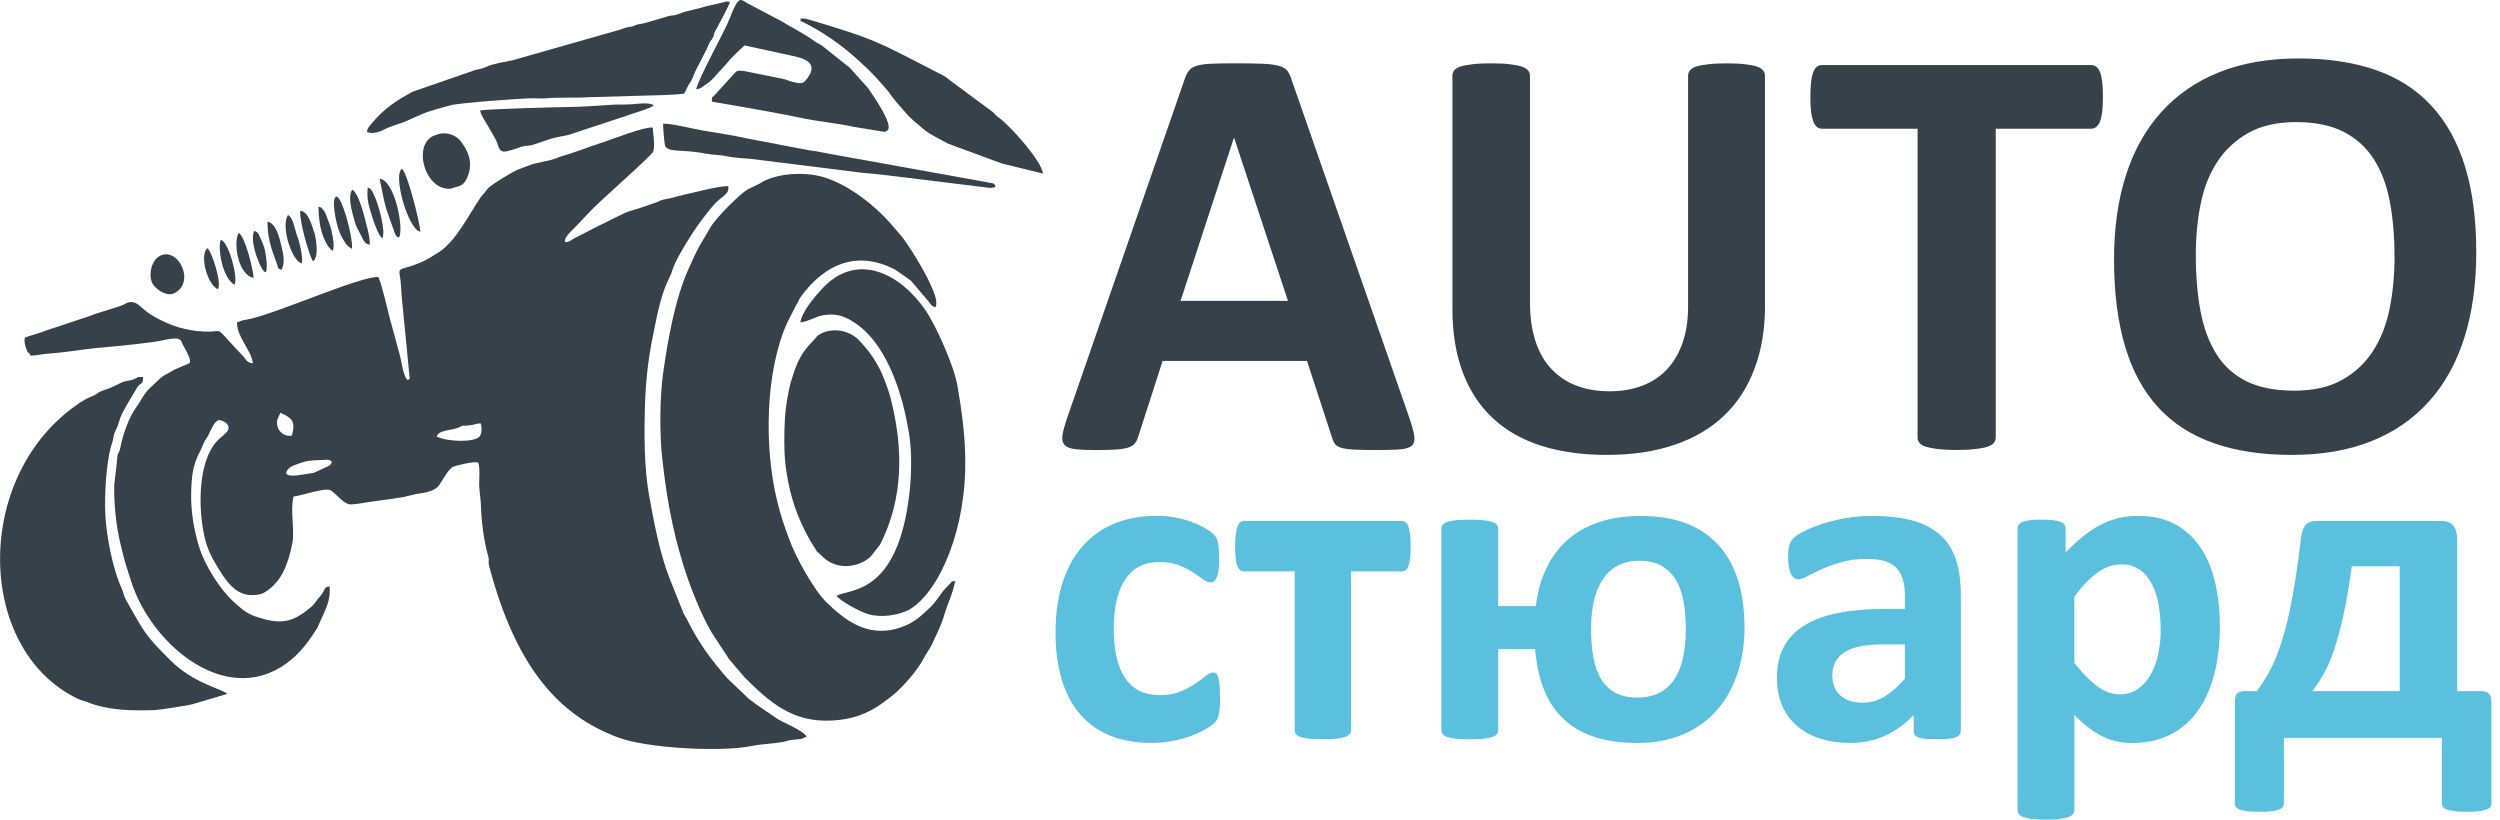
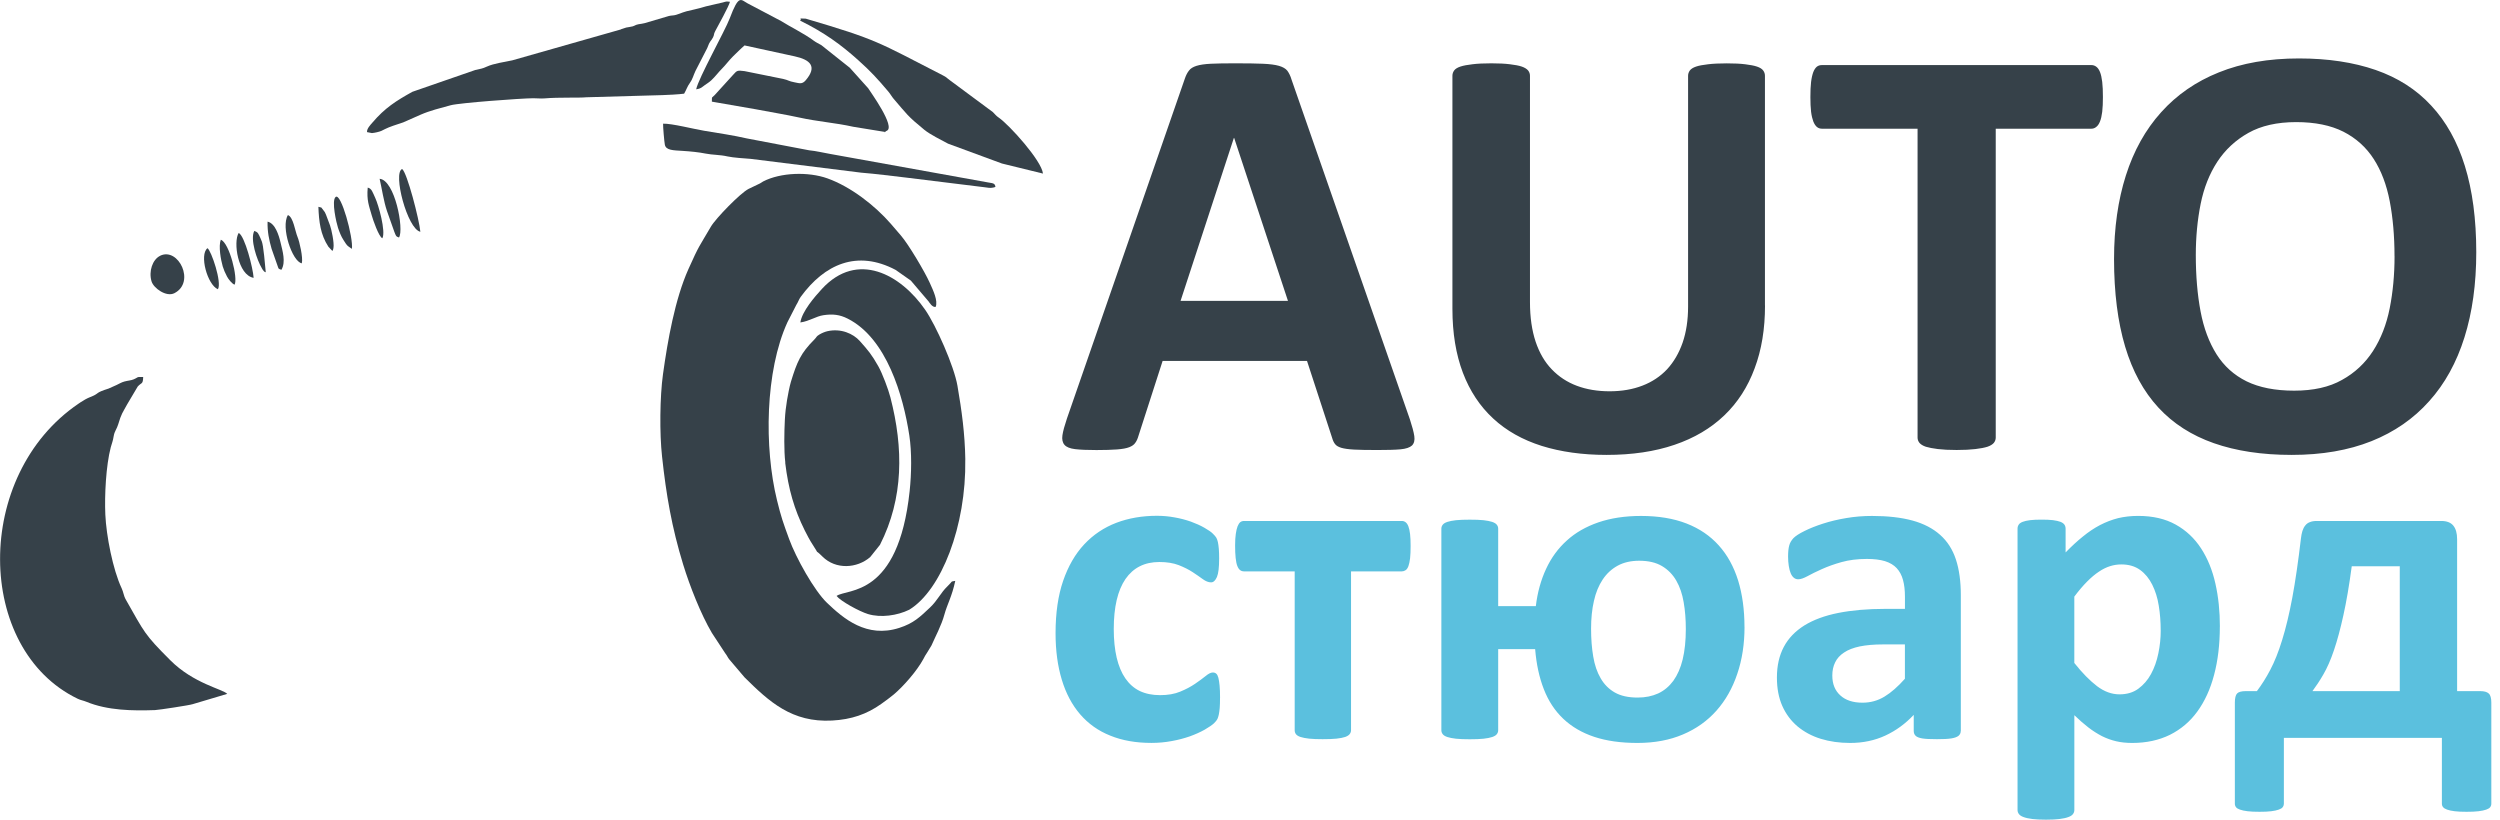
<svg xmlns="http://www.w3.org/2000/svg" width="183" height="60" viewBox="0 0 183 60" fill="none">
  <g clip-path="url(#clip0)">
-     <path fill-rule="evenodd" clip-rule="evenodd" d="M24.298 33.788C24.217 34.021 24.217 33.987 24.045 34.117L22.972 34.609C22.705 34.665 22.3 34.71 22.031 34.755C20.294 35.05 21.101 34.212 21.457 34.086C22.132 33.847 22.345 33.715 23.188 33.69C23.947 33.667 24.02 33.577 24.301 33.788H24.298ZM31.964 31.957C32.045 31.749 32.175 31.639 32.591 31.533C32.908 31.451 33.147 31.445 33.459 31.336C34.027 31.136 33.428 31.201 34.313 31.142C34.735 31.114 34.718 31.004 35.193 30.995C35.271 31.249 35.283 31.715 35.12 31.932C34.777 32.388 32.838 32.368 31.964 31.957ZM20.524 30.214C21.289 30.579 21.688 30.748 21.362 31.895C20.873 31.963 20.541 31.687 20.39 31.412C20.286 31.226 20.26 30.987 20.291 30.745L20.524 30.216V30.214ZM29.82 27.809C29.5 27.475 29.41 26.533 29.28 26.041L28.497 23.164C28.353 22.57 27.881 20.566 27.684 20.276C26.333 20.211 19.909 23.099 18.077 23.392C17.549 23.476 17.745 23.476 17.346 23.602C17.355 24.71 18.386 25.608 18.515 26.595C18.007 26.552 18.009 26.252 17.647 25.914L16.619 24.809C15.835 23.937 16.228 24.339 14.885 24.269C13.62 24.201 12.541 23.861 11.457 23.271C11.08 23.065 10.906 22.961 10.543 22.66C10.259 22.427 9.984 22.109 9.63 22.112C9.326 22.112 9.279 22.182 9.048 22.303C8.759 22.458 7.163 22.877 6.539 23.141L4.013 23.982C3.611 24.095 3.347 24.213 2.945 24.351C2.495 24.502 2.217 24.559 1.818 24.713C1.751 25.025 1.832 25.242 1.919 25.498C2.122 26.097 2.054 25.591 2.237 26.035C2.723 26.024 3.038 25.922 3.529 25.886C4.03 25.847 4.471 25.81 4.951 25.742C5.78 25.63 6.876 25.478 7.728 25.413C8.559 25.349 11.201 25.076 11.819 24.93C12.069 24.871 12.918 24.694 13.092 24.826C13.308 24.944 13.216 24.893 13.379 25.222C13.516 25.503 14.075 26.367 13.862 26.586L12.743 27.07C12.432 27.281 12.004 27.447 11.743 27.68L10.923 28.453C10.664 28.706 10.484 28.996 10.254 29.387C10.153 29.558 10.08 29.657 9.95 29.84C9.425 30.579 8.964 31.89 8.809 32.773C8.753 33.088 8.669 33.096 8.616 33.29C8.565 33.476 8.568 33.85 8.531 34.052L8.363 35.467C8.332 36.901 8.495 38.439 8.812 39.789C9.13 41.136 9.231 41.395 9.607 42.573C11.139 47.359 16.894 52.069 21.387 48.231C22.118 47.606 22.677 46.83 23.174 46.043C23.292 45.855 23.202 46.032 23.306 45.787C23.363 45.652 23.382 45.607 23.444 45.472C23.812 44.657 24.236 43.9 24.121 42.919C23.708 43.003 23.823 43.068 23.632 43.38C23.531 43.546 23.326 43.771 23.228 43.889C23.098 44.044 22.997 44.238 22.817 44.392C21.407 45.61 20.538 45.742 18.712 45.129C18.026 44.901 17.608 44.505 17.079 44.027C16.127 43.163 14.997 41.4 14.584 40.056C14.205 38.822 13.96 37.449 13.994 36.077C14.022 34.955 14.089 34.075 14.629 33.068C14.75 32.846 14.812 32.649 14.907 32.441C15.034 32.16 15.129 32.095 15.244 31.87C15.416 31.541 15.663 30.827 16.034 30.742C16.551 30.818 17.003 31.243 16.534 31.701C16.183 32.044 15.944 32.143 15.624 32.612C14.528 34.221 14.545 37.033 14.89 38.911C15.107 40.078 15.43 40.691 15.958 41.563C16.366 42.235 16.936 43.138 17.748 43.436C18.029 43.54 18.201 43.566 18.549 43.56C18.794 43.557 19.108 43.509 19.311 43.394C20.617 42.635 21.072 41.333 21.39 39.811C21.598 38.816 21.221 37.385 21.488 36.347C22.053 36.288 23.846 35.652 24.214 35.897C24.61 36.158 25.043 36.746 25.509 36.904C25.67 36.957 26.279 36.87 26.529 36.825C27.179 36.707 27.887 36.639 28.6 36.527C28.926 36.476 29.269 36.434 29.584 36.372L30.483 36.156C31.003 36.085 31.823 35.995 32.155 35.5C32.355 35.202 32.81 34.378 33.116 34.196C33.307 34.083 34.757 33.732 35.007 33.867C35.148 34.196 35.069 35.05 35.075 35.467C35.083 35.945 35.19 36.507 35.204 36.994C35.235 38.149 35.415 39.603 35.743 40.734C35.817 40.984 35.735 41.057 35.791 41.386C37.786 48.968 40.979 52.37 45.182 53.959C47.366 54.8 52.862 55.056 55.026 54.606C55.925 54.417 56.928 54.459 57.811 54.184L58.322 54.119C58.434 54.114 58.6 54.102 58.682 54.086L59.041 53.914C58.777 53.444 57.299 52.904 56.796 52.55C56.035 52.01 55.574 51.754 54.782 51.124L53.261 49.673C52.028 48.267 51.137 47.047 50.313 45.388C50.173 45.104 50.1 45.076 49.99 44.783L48.951 42.179C48.273 40.354 47.897 38.366 47.517 36.288C47.144 34.224 47.141 31.659 47.22 29.443C47.282 27.686 47.481 26.111 47.813 24.488C48.122 22.987 48.361 21.572 49.038 20.236C49.198 19.919 49.17 19.877 49.291 19.564C49.619 18.707 50.749 16.915 51.345 16.134C51.727 15.633 52.143 15.054 52.606 14.649L52.983 14.345C53.171 14.159 53.357 14.033 53.317 13.631C52.733 13.572 50.645 14.137 50.019 14.266C49.785 14.314 49.507 14.401 49.24 14.472C48.998 14.536 48.611 14.587 48.397 14.66C48.172 14.736 48.296 14.725 48.085 14.798L46.913 15.203C46.593 15.307 46.436 15.355 46.135 15.442C45.601 15.597 44.514 16.221 43.921 16.48L42.089 17.419C42.089 17.419 41.954 17.489 41.942 17.495C41.889 17.526 41.763 17.613 41.763 17.613L41.611 17.689C41.327 17.753 41.529 17.734 41.352 17.675C41.293 17.368 41.841 16.896 42.094 16.631C42.389 16.325 42.749 15.957 43.022 15.656C43.918 14.668 47.664 11.46 47.81 11.092C47.973 10.684 47.798 9.773 47.782 9.337C47.152 9.264 44.927 10.158 44.154 10.408C43.114 10.743 42.15 11.139 41.099 11.443C40.788 11.533 40.9 11.525 40.644 11.612C40.071 11.812 39.335 11.879 38.753 12.093C38.469 12.197 38.239 12.301 37.952 12.399C37.598 12.52 35.965 13.516 35.735 13.771C35.626 13.892 35.583 13.98 35.465 14.115C35.364 14.23 35.274 14.314 35.184 14.444C34.333 15.672 33.434 17.604 32.116 18.465C31.293 19.002 30.66 19.339 29.618 19.615C29.087 19.756 29.244 19.896 29.309 20.447C29.356 20.864 29.376 21.173 29.393 21.586L29.972 27.514C30 27.736 30.017 27.75 29.823 27.812L29.82 27.809Z" fill="#364149" />
    <path fill-rule="evenodd" clip-rule="evenodd" d="M70.661 33.636C70.633 31.766 70.397 30.039 70.085 28.234C69.835 26.791 68.52 23.83 67.73 22.686C65.934 20.082 62.759 18.335 60.163 21.15C59.637 21.721 58.707 22.793 58.586 23.605C59.277 23.501 59.721 23.153 60.283 23.071C60.952 22.973 61.467 23.026 62.057 23.327C64.903 24.767 66.117 28.962 66.561 31.867C66.752 33.121 66.721 34.676 66.586 35.95C65.752 43.774 62.012 43.062 61.236 43.624C61.539 44.01 62.9 44.755 63.537 44.949C64.473 45.233 65.676 45.062 66.553 44.634C68.913 43.203 70.734 38.487 70.658 33.636H70.661Z" fill="#364149" />
    <path fill-rule="evenodd" clip-rule="evenodd" d="M69.925 42.519C69.531 42.595 69.795 42.494 69.346 42.924C68.846 43.405 68.643 43.934 68.073 44.474C67.339 45.166 66.876 45.624 65.828 45.961C63.436 46.732 61.739 45.275 60.545 44.136C59.601 43.236 58.263 40.829 57.766 39.463C57.313 38.22 57.184 37.871 56.875 36.611C55.931 32.77 56.004 27.163 57.642 23.583L58.285 22.329C58.432 22.101 58.474 21.921 58.609 21.735C60.356 19.337 62.737 18.268 65.558 19.756L66.674 20.54L67.972 22.064C68.053 22.177 68.253 22.514 68.494 22.464C68.663 22 68.323 21.288 68.056 20.698C67.688 19.877 66.491 17.866 65.943 17.236C65.67 16.924 65.49 16.702 65.201 16.373C64.043 15.045 62.284 13.673 60.576 13.06C59.165 12.554 57.136 12.624 55.863 13.282C55.79 13.322 55.686 13.395 55.633 13.426L54.795 13.828C54.197 14.129 52.387 15.987 52.033 16.598C51.176 18.074 51.202 17.888 50.392 19.699C49.403 21.915 48.875 24.924 48.532 27.382C48.299 29.055 48.276 31.721 48.462 33.417C48.765 36.223 49.175 38.613 50.01 41.33C50.493 42.902 51.297 44.949 52.112 46.333L53.076 47.803C53.239 48.009 53.25 48.101 53.379 48.262L54.5 49.581C56.302 51.366 57.971 52.902 60.907 52.744C62.315 52.668 63.439 52.289 64.515 51.521C64.785 51.327 65.167 51.054 65.431 50.829C66.156 50.213 67.115 49.114 67.587 48.248C67.696 48.045 67.733 47.958 67.865 47.772L68.185 47.246C68.449 46.636 68.913 45.787 69.129 44.988C69.337 44.224 69.68 43.678 69.925 42.522V42.519Z" fill="#364149" />
    <path fill-rule="evenodd" clip-rule="evenodd" d="M16.635 50.792C16.307 50.438 14.185 50.05 12.465 48.329C10.546 46.408 10.599 46.333 9.183 43.844C9.068 43.641 9.026 43.315 8.905 43.062C8.259 41.698 7.778 39.19 7.711 37.677C7.646 36.263 7.758 34.078 8.107 32.745C8.211 32.351 8.245 32.382 8.329 31.89C8.385 31.569 8.557 31.384 8.649 31.071C8.894 30.253 8.956 30.247 9.315 29.587L10.08 28.296C10.352 27.984 10.467 28.164 10.481 27.596C9.948 27.582 10.158 27.61 9.796 27.764C9.593 27.852 9.38 27.854 9.113 27.925C8.894 27.981 8.68 28.116 8.531 28.183L7.944 28.445C6.994 28.743 7.239 28.788 6.812 28.979C6.598 29.075 6.477 29.106 6.23 29.244L5.895 29.449C5.881 29.457 5.865 29.471 5.85 29.48L5.761 29.539C-1.984 34.783 -1.818 47.531 5.69 51.15C5.924 51.262 6.081 51.271 6.314 51.366C7.882 52.016 9.726 52.035 11.347 51.979C11.597 51.971 13.876 51.625 14.101 51.546L16.638 50.79L16.635 50.792Z" fill="#364149" />
    <path fill-rule="evenodd" clip-rule="evenodd" d="M57.476 33.867C57.712 35.827 58.142 37.286 58.907 38.827C59.061 39.139 59.297 39.581 59.483 39.862C60.106 40.815 59.491 40.033 60.202 40.739C61.183 41.715 62.734 41.608 63.695 40.782L64.414 39.882C66.156 36.454 66.134 32.795 65.181 29.1C65.027 28.495 64.583 27.326 64.296 26.817C63.81 25.956 63.563 25.664 62.939 24.964C62.456 24.421 61.554 24.021 60.567 24.244C60.371 24.289 60.146 24.387 59.983 24.485C59.716 24.649 59.823 24.64 59.606 24.857C58.617 25.847 58.345 26.477 57.895 27.947C57.794 28.279 57.664 28.965 57.611 29.286C57.532 29.761 57.476 30.233 57.451 30.734C57.406 31.645 57.378 32.972 57.485 33.861L57.476 33.867Z" fill="#364149" />
    <path fill-rule="evenodd" clip-rule="evenodd" d="M26.867 9.671L27.224 9.742C27.285 9.742 27.516 9.7 27.58 9.683C27.904 9.607 27.957 9.565 28.185 9.447C28.474 9.295 29.081 9.101 29.393 8.999C29.472 8.974 29.393 9.005 29.511 8.96L30.79 8.395C31.483 8.094 32.22 7.914 32.995 7.703C33.642 7.529 38.104 7.2 39.031 7.191C39.315 7.188 39.574 7.228 39.869 7.202C40.9 7.112 42.445 7.174 42.906 7.121L48.481 6.963C48.762 6.963 49.763 6.902 50.078 6.857C50.24 6.587 50.308 6.325 50.502 6.066C50.69 5.813 50.752 5.526 50.909 5.192L51.769 3.519C51.977 2.939 52.039 3.041 52.191 2.74C52.303 2.515 52.224 2.526 52.351 2.284C52.556 1.899 53.357 0.456 53.433 0.13C53.16 0.102 53.188 0.099 52.916 0.178L51.679 0.465C51.308 0.566 51.182 0.619 50.777 0.704C49.889 0.892 49.965 0.943 49.49 1.086C49.285 1.148 49.187 1.117 48.962 1.171L47.189 1.694C47.031 1.741 46.916 1.739 46.736 1.775C46.472 1.831 46.503 1.874 46.309 1.93C46.16 1.972 45.992 1.983 45.837 2.017L45.483 2.132C45.469 2.138 45.449 2.149 45.435 2.158L37.494 4.418C36.884 4.551 36.159 4.641 35.648 4.871C35.285 5.037 35.235 5.02 34.782 5.127L30.188 6.719C28.997 7.38 28.179 7.897 27.266 8.968C27.111 9.148 26.853 9.407 26.864 9.663L26.867 9.671Z" fill="#364149" />
    <path fill-rule="evenodd" clip-rule="evenodd" d="M50.96 6.539C51.317 6.485 51.356 6.398 51.586 6.235C51.758 6.114 51.912 6.021 52.064 5.881C52.351 5.616 52.581 5.293 52.865 5.009C53.126 4.748 53.351 4.43 53.66 4.123C53.834 3.949 53.922 3.865 54.079 3.715C54.203 3.6 54.371 3.434 54.5 3.325L58.167 4.123C59.325 4.376 59.834 4.868 58.982 5.872C58.71 6.193 58.505 6.089 58.154 6.024C57.721 5.945 57.735 5.87 57.327 5.777L54.5 5.206C53.967 5.141 53.958 5.147 53.652 5.49L52.311 6.963C52.081 7.217 52.117 6.997 52.109 7.441L55.318 7.998C56.417 8.209 57.487 8.381 58.474 8.597C59.907 8.912 61.093 8.977 62.467 9.281L64.709 9.646C65.178 9.579 64.394 9.787 64.906 9.576C65.586 9.3 63.72 6.736 63.549 6.457L62.206 4.961L60.123 3.305C59.898 3.173 59.755 3.119 59.55 2.967C58.845 2.444 57.873 1.98 57.17 1.536L54.722 0.245C54.222 -0.025 54.087 -0.441 53.413 1.353C53.081 2.234 51.111 5.754 50.96 6.539V6.539Z" fill="#364149" />
    <path fill-rule="evenodd" clip-rule="evenodd" d="M58.564 1.508C60.337 2.377 61.57 3.277 62.829 4.41C63.79 5.279 64.184 5.712 65.032 6.71C65.178 6.882 65.28 7.079 65.417 7.236C66.378 8.347 66.395 8.468 67.663 9.503C68.087 9.849 68.896 10.245 69.396 10.515L73.342 11.969L76.346 12.706C76.244 11.752 73.87 9.132 73.114 8.614C72.909 8.474 72.87 8.395 72.678 8.206L69.528 5.872C69.222 5.647 69.337 5.681 68.983 5.498C64.234 3.063 64.262 2.922 58.98 1.365C58.3 1.348 58.76 1.317 58.566 1.514L58.564 1.508Z" fill="#364149" />
    <path fill-rule="evenodd" clip-rule="evenodd" d="M72.875 13.659C72.796 13.437 72.774 13.423 72.333 13.355L60.756 11.266C60.216 11.176 59.783 11.055 59.233 11.002L54.672 10.133C53.7 9.908 52.553 9.739 51.55 9.573C50.831 9.455 49.142 9.027 48.538 9.053C48.526 9.244 48.625 10.391 48.667 10.594C48.751 11.002 49.254 11.002 50.002 11.047C50.533 11.08 51.159 11.142 51.657 11.243C52.157 11.345 52.705 11.322 53.258 11.451C53.643 11.541 54.545 11.598 54.95 11.629L63.029 12.638C64.173 12.731 65.299 12.883 66.39 13.007L72.072 13.707C72.282 13.732 72.479 13.783 72.695 13.732C72.856 13.696 72.777 13.721 72.872 13.656L72.875 13.659Z" fill="#364149" />
-     <path fill-rule="evenodd" clip-rule="evenodd" d="M35.148 8.091C35.176 8.426 35.732 9.207 35.937 9.596C36.244 10.172 36.286 10.124 36.491 10.737C36.685 11.316 37.078 11.097 38.169 10.743C38.43 10.659 38.778 10.67 38.972 10.611L40.27 10.175C40.481 10.104 40.802 10.043 41.024 9.995C41.293 9.939 41.546 9.908 41.765 9.826L47.192 8.029C47.38 7.936 47.36 7.97 47.529 7.908L47.855 7.714C47.551 7.464 46.669 7.602 46.276 7.63C45.764 7.669 45.202 7.636 44.674 7.675C43.73 7.745 42.502 7.827 41.552 7.835C40.728 7.844 35.578 7.976 35.148 8.091V8.091Z" fill="#364149" />
-     <path fill-rule="evenodd" clip-rule="evenodd" d="M31.989 9.849C31.66 9.989 31.675 9.93 31.419 10.152C30.36 11.072 31.189 13.833 32.874 13.819C33.023 13.819 32.962 13.814 33.051 13.791L33.276 13.721C33.731 13.606 33.998 13.552 34.26 12.844C34.625 11.854 34.274 11.058 33.734 10.352C33.24 9.702 32.377 9.683 31.992 9.849H31.989Z" fill="#364149" />
    <path fill-rule="evenodd" clip-rule="evenodd" d="M11.729 18.721C11.159 18.996 10.872 19.868 11.094 20.599C11.246 21.1 12.176 21.761 12.763 21.462C14.331 20.664 13.061 18.074 11.729 18.718V18.721Z" fill="#364149" />
    <path fill-rule="evenodd" clip-rule="evenodd" d="M30.77 16.966C30.694 16.094 29.797 12.613 29.435 12.371C28.741 12.652 29.814 16.764 30.77 16.966Z" fill="#364149" />
    <path fill-rule="evenodd" clip-rule="evenodd" d="M29.207 17.385C29.59 16.8 28.904 13.175 27.788 13.088C27.951 13.788 28.083 14.73 28.328 15.45L28.867 16.974C28.98 17.244 28.969 17.315 29.207 17.385Z" fill="#364149" />
-     <path fill-rule="evenodd" clip-rule="evenodd" d="M27.063 17.916C27.114 17.34 26.76 16.255 26.628 15.698C26.552 15.374 26.125 13.98 25.779 13.892C25.417 14.373 25.805 15.67 25.967 16.212C26.128 16.744 26.178 16.733 26.397 17.169C26.591 17.554 26.687 17.863 27.066 17.916H27.063Z" fill="#364149" />
    <path fill-rule="evenodd" clip-rule="evenodd" d="M25.759 18.217C25.875 17.413 24.961 14.058 24.565 14.421C24.253 14.702 24.624 16.319 24.742 16.674C24.849 16.991 24.97 17.306 25.144 17.571C25.425 18.004 25.36 17.947 25.759 18.217Z" fill="#364149" />
-     <path fill-rule="evenodd" clip-rule="evenodd" d="M22.902 19.117C23.124 18.929 22.969 19.131 23.093 18.873C23.284 18.473 23.129 17.346 22.978 16.924C22.795 16.421 22.556 15.476 21.983 15.425C21.887 16.122 22.632 18.707 22.904 19.117H22.902Z" fill="#364149" />
    <path fill-rule="evenodd" clip-rule="evenodd" d="M22.093 19.272C22.196 18.864 21.918 17.666 21.781 17.349C21.606 16.946 21.474 15.886 21.075 15.743C20.538 16.629 21.396 19.154 22.093 19.275V19.272Z" fill="#364149" />
    <path fill-rule="evenodd" clip-rule="evenodd" d="M20.598 19.75C20.94 19.179 20.676 18.352 20.544 17.784C20.409 17.199 20.14 16.345 19.586 16.224C19.569 16.977 19.695 17.556 19.881 18.212L20.311 19.438C20.412 19.691 20.328 19.651 20.595 19.75H20.598Z" fill="#364149" />
    <path fill-rule="evenodd" clip-rule="evenodd" d="M18.566 20.338C18.521 19.64 17.925 17.281 17.473 17.05C17.054 17.711 17.419 20.149 18.566 20.338Z" fill="#364149" />
    <path fill-rule="evenodd" clip-rule="evenodd" d="M17.169 20.838C17.439 20.405 16.793 17.77 16.163 17.548C15.981 18.023 16.166 19.027 16.304 19.503C16.368 19.722 16.475 19.972 16.613 20.234C16.72 20.436 16.953 20.745 17.169 20.841V20.838Z" fill="#364149" />
    <path fill-rule="evenodd" clip-rule="evenodd" d="M27.988 17.441C28.258 16.952 27.701 14.981 27.468 14.489C27.268 14.061 27.218 13.805 26.917 13.732C26.833 14.677 27.01 15.051 27.221 15.799C27.294 16.063 27.727 17.334 27.988 17.441V17.441Z" fill="#364149" />
    <path fill-rule="evenodd" clip-rule="evenodd" d="M24.329 18.372C24.377 18.291 24.38 18.302 24.408 18.158C24.478 17.773 24.262 16.789 24.158 16.499C24.071 16.257 23.955 15.951 23.863 15.715C23.798 15.552 23.77 15.504 23.674 15.391C23.433 15.102 23.641 15.239 23.306 15.138C23.346 16.229 23.458 17.174 24.037 18.057L24.332 18.372H24.329Z" fill="#364149" />
    <path fill-rule="evenodd" clip-rule="evenodd" d="M15.95 21.173C16.262 20.695 15.464 18.341 15.188 18.167C14.578 18.634 15.174 20.844 15.95 21.173Z" fill="#364149" />
-     <path fill-rule="evenodd" clip-rule="evenodd" d="M19.454 19.936C19.631 19.621 19.448 18.501 19.355 18.175C19.271 17.88 19.212 17.756 19.083 17.475C18.9 17.076 18.903 17.011 18.616 16.901C18.291 17.5 18.802 19.033 19.176 19.651C19.206 19.705 19.229 19.75 19.268 19.792C19.384 19.922 19.302 19.86 19.454 19.933V19.936Z" fill="#364149" />
+     <path fill-rule="evenodd" clip-rule="evenodd" d="M19.454 19.936C19.271 17.88 19.212 17.756 19.083 17.475C18.9 17.076 18.903 17.011 18.616 16.901C18.291 17.5 18.802 19.033 19.176 19.651C19.206 19.705 19.229 19.75 19.268 19.792C19.384 19.922 19.302 19.86 19.454 19.933V19.936Z" fill="#364149" />
    <path d="M89.305 51.099C89.305 51.386 89.3 51.625 89.283 51.822C89.266 52.013 89.244 52.176 89.216 52.311C89.187 52.44 89.154 52.547 89.114 52.632C89.075 52.716 88.991 52.817 88.861 52.947C88.727 53.07 88.502 53.228 88.184 53.411C87.864 53.591 87.501 53.754 87.091 53.903C86.686 54.043 86.245 54.161 85.768 54.246C85.287 54.336 84.793 54.381 84.284 54.381C83.151 54.381 82.148 54.206 81.274 53.849C80.395 53.501 79.661 52.975 79.066 52.286C78.473 51.597 78.023 50.75 77.725 49.758C77.422 48.765 77.267 47.632 77.267 46.349C77.267 44.87 77.453 43.591 77.821 42.519C78.192 41.442 78.706 40.551 79.366 39.845C80.027 39.139 80.811 38.616 81.713 38.27C82.615 37.927 83.607 37.756 84.689 37.756C85.127 37.756 85.557 37.795 85.984 37.874C86.405 37.947 86.802 38.054 87.173 38.183C87.538 38.318 87.872 38.464 88.159 38.63C88.451 38.799 88.662 38.94 88.78 39.063C88.904 39.181 88.988 39.283 89.038 39.367C89.083 39.451 89.123 39.558 89.151 39.688C89.179 39.823 89.201 39.986 89.218 40.18C89.235 40.377 89.241 40.607 89.241 40.886C89.241 41.529 89.19 41.98 89.078 42.238C88.965 42.497 88.825 42.629 88.651 42.629C88.465 42.629 88.26 42.55 88.052 42.398C87.844 42.247 87.594 42.072 87.308 41.884C87.026 41.698 86.681 41.524 86.287 41.369C85.894 41.217 85.419 41.139 84.866 41.139C83.784 41.139 82.96 41.555 82.384 42.384C81.814 43.22 81.527 44.437 81.527 46.046C81.527 46.836 81.6 47.536 81.741 48.144C81.887 48.748 82.095 49.254 82.379 49.662C82.66 50.067 83.011 50.379 83.432 50.582C83.86 50.784 84.351 50.885 84.916 50.885C85.487 50.885 85.981 50.801 86.394 50.627C86.805 50.458 87.167 50.267 87.476 50.056C87.779 49.848 88.041 49.657 88.254 49.485C88.462 49.311 88.637 49.226 88.78 49.226C88.881 49.226 88.96 49.254 89.027 49.311C89.095 49.367 89.145 49.468 89.185 49.614C89.224 49.766 89.252 49.957 89.275 50.191C89.297 50.421 89.308 50.722 89.308 51.088L89.305 51.099ZM103.257 39.963C103.257 40.323 103.246 40.63 103.218 40.871C103.19 41.108 103.145 41.305 103.094 41.448C103.038 41.589 102.971 41.69 102.886 41.74C102.802 41.797 102.712 41.825 102.616 41.825H98.896V53.45C98.896 53.557 98.862 53.652 98.795 53.737C98.733 53.821 98.621 53.889 98.469 53.945C98.317 53.995 98.104 54.041 97.831 54.069C97.561 54.097 97.221 54.108 96.817 54.108C96.423 54.108 96.089 54.097 95.825 54.069C95.566 54.041 95.35 53.995 95.192 53.945C95.029 53.889 94.923 53.821 94.861 53.737C94.799 53.652 94.771 53.557 94.771 53.45V41.825H91.067C90.955 41.825 90.859 41.797 90.781 41.735C90.696 41.673 90.629 41.572 90.573 41.431C90.516 41.291 90.477 41.094 90.449 40.838C90.421 40.585 90.41 40.278 90.41 39.913C90.41 39.586 90.427 39.308 90.46 39.083C90.494 38.858 90.533 38.672 90.59 38.529C90.646 38.388 90.713 38.287 90.786 38.225C90.865 38.163 90.96 38.135 91.067 38.135H102.616C102.712 38.135 102.802 38.163 102.886 38.225C102.971 38.287 103.038 38.388 103.094 38.529C103.15 38.67 103.19 38.861 103.218 39.1C103.246 39.336 103.257 39.626 103.257 39.963ZM127.699 45.891C127.699 47.131 127.525 48.279 127.168 49.327C126.819 50.371 126.311 51.268 125.645 52.019C124.979 52.769 124.161 53.352 123.191 53.762C122.228 54.173 121.118 54.384 119.859 54.384C118.653 54.384 117.6 54.237 116.703 53.939C115.807 53.641 115.051 53.2 114.438 52.62C113.817 52.033 113.345 51.313 113.011 50.455C112.674 49.597 112.463 48.616 112.373 47.517H109.667V53.456C109.667 53.562 109.633 53.658 109.566 53.742C109.504 53.827 109.391 53.894 109.228 53.95C109.071 54.001 108.858 54.046 108.596 54.074C108.332 54.102 107.992 54.114 107.587 54.114C107.183 54.114 106.843 54.102 106.579 54.074C106.32 54.046 106.104 54.001 105.946 53.95C105.783 53.894 105.671 53.827 105.609 53.742C105.542 53.658 105.508 53.562 105.508 53.456V38.698C105.508 38.591 105.542 38.495 105.609 38.411C105.671 38.327 105.783 38.259 105.946 38.203C106.104 38.152 106.317 38.107 106.579 38.079C106.843 38.051 107.183 38.04 107.587 38.04C107.992 38.04 108.332 38.051 108.596 38.079C108.855 38.107 109.071 38.152 109.228 38.203C109.391 38.259 109.504 38.327 109.566 38.411C109.633 38.495 109.667 38.591 109.667 38.698V44.367H112.423C112.541 43.369 112.794 42.46 113.174 41.642C113.55 40.829 114.059 40.135 114.691 39.567C115.323 38.99 116.093 38.551 117.001 38.237C117.909 37.927 118.946 37.767 120.123 37.767C121.396 37.767 122.509 37.953 123.456 38.321C124.403 38.692 125.187 39.224 125.813 39.924C126.445 40.624 126.912 41.476 127.229 42.486C127.539 43.495 127.696 44.629 127.696 45.9L127.699 45.891ZM123.402 46.054C123.402 45.348 123.352 44.696 123.245 44.086C123.144 43.481 122.964 42.953 122.703 42.5C122.444 42.05 122.093 41.693 121.654 41.434C121.216 41.175 120.662 41.046 119.991 41.046C119.387 41.046 118.864 41.164 118.417 41.406C117.973 41.648 117.605 41.988 117.313 42.427C117.026 42.862 116.81 43.38 116.675 43.99C116.535 44.595 116.467 45.27 116.467 46.02C116.467 46.76 116.518 47.438 116.624 48.056C116.726 48.672 116.905 49.201 117.167 49.648C117.425 50.098 117.771 50.444 118.204 50.691C118.639 50.939 119.196 51.062 119.878 51.062C120.438 51.062 120.938 50.961 121.379 50.759C121.817 50.556 122.185 50.244 122.489 49.834C122.787 49.415 123.02 48.897 123.172 48.27C123.324 47.637 123.402 46.898 123.402 46.054V46.054ZM143.528 53.501C143.528 53.652 143.471 53.77 143.365 53.861C143.252 53.95 143.078 54.012 142.839 54.052C142.603 54.091 142.252 54.108 141.785 54.108C141.288 54.108 140.928 54.091 140.704 54.052C140.479 54.012 140.316 53.95 140.226 53.861C140.13 53.77 140.085 53.652 140.085 53.501V52.328C139.476 52.977 138.79 53.478 138.012 53.841C137.239 54.201 136.376 54.384 135.429 54.384C134.651 54.384 133.929 54.282 133.277 54.08C132.622 53.877 132.06 53.571 131.579 53.172C131.102 52.767 130.728 52.269 130.464 51.675C130.2 51.077 130.07 50.385 130.07 49.595C130.07 48.731 130.239 47.986 130.573 47.356C130.911 46.718 131.414 46.2 132.08 45.781C132.746 45.371 133.569 45.064 134.561 44.867C135.547 44.671 136.696 44.569 138.006 44.569H139.442V43.678C139.442 43.214 139.397 42.809 139.301 42.46C139.211 42.117 139.054 41.822 138.841 41.591C138.627 41.361 138.343 41.192 137.983 41.077C137.629 40.97 137.183 40.914 136.66 40.914C135.966 40.914 135.348 40.992 134.805 41.144C134.257 41.296 133.78 41.471 133.361 41.659C132.945 41.844 132.594 42.019 132.313 42.173C132.032 42.325 131.807 42.404 131.63 42.404C131.506 42.404 131.4 42.365 131.31 42.292C131.214 42.213 131.135 42.1 131.079 41.96C131.017 41.819 130.972 41.639 130.939 41.428C130.905 41.22 130.888 40.99 130.888 40.739C130.888 40.396 130.916 40.123 130.972 39.927C131.023 39.73 131.13 39.556 131.282 39.389C131.439 39.232 131.703 39.058 132.094 38.867C132.476 38.675 132.928 38.495 133.445 38.329C133.965 38.161 134.527 38.026 135.137 37.924C135.752 37.818 136.382 37.767 137.031 37.767C138.186 37.767 139.172 37.88 139.995 38.104C140.813 38.329 141.49 38.681 142.013 39.148C142.544 39.617 142.932 40.219 143.174 40.959C143.415 41.693 143.533 42.573 143.533 43.582V53.506L143.528 53.501ZM139.436 47.171H137.851C137.18 47.171 136.612 47.221 136.137 47.317C135.665 47.418 135.28 47.564 134.982 47.767C134.684 47.964 134.468 48.2 134.333 48.484C134.193 48.765 134.125 49.088 134.125 49.448C134.125 50.07 134.322 50.553 134.713 50.905C135.1 51.259 135.643 51.437 136.337 51.437C136.918 51.437 137.452 51.29 137.944 50.992C138.436 50.694 138.93 50.258 139.439 49.685V47.173L139.436 47.171ZM162.492 45.857C162.492 47.165 162.352 48.352 162.071 49.401C161.796 50.45 161.383 51.346 160.843 52.086C160.306 52.826 159.638 53.388 158.837 53.79C158.03 54.184 157.111 54.384 156.08 54.384C155.653 54.384 155.257 54.344 154.903 54.26C154.543 54.175 154.197 54.052 153.86 53.883C153.529 53.709 153.194 53.501 152.863 53.245C152.537 52.992 152.191 52.691 151.842 52.353V59.291C151.842 59.403 151.809 59.499 151.741 59.589C151.68 59.673 151.567 59.752 151.404 59.808C151.247 59.87 151.033 59.915 150.772 59.949C150.508 59.982 150.168 59.999 149.763 59.999C149.358 59.999 149.018 59.982 148.754 59.949C148.496 59.915 148.279 59.87 148.122 59.808C147.959 59.752 147.847 59.673 147.785 59.589C147.717 59.499 147.684 59.403 147.684 59.291V38.695C147.684 38.588 147.712 38.492 147.768 38.408C147.819 38.324 147.914 38.256 148.055 38.2C148.189 38.149 148.369 38.104 148.603 38.076C148.827 38.048 149.111 38.037 149.448 38.037C149.78 38.037 150.058 38.048 150.283 38.076C150.508 38.104 150.693 38.149 150.831 38.2C150.966 38.256 151.061 38.324 151.118 38.408C151.174 38.492 151.202 38.588 151.202 38.701V40.438C151.629 40 152.048 39.609 152.464 39.277C152.874 38.94 153.292 38.661 153.72 38.436C154.155 38.211 154.594 38.043 155.049 37.927C155.507 37.82 155.99 37.764 156.51 37.764C157.586 37.764 158.505 37.978 159.267 38.403C160.022 38.824 160.641 39.406 161.121 40.146C161.599 40.88 161.95 41.743 162.169 42.725C162.389 43.7 162.495 44.749 162.495 45.86L162.492 45.857ZM158.162 46.144C158.162 45.517 158.117 44.915 158.022 44.339C157.932 43.762 157.769 43.251 157.544 42.798C157.319 42.348 157.024 41.985 156.659 41.721C156.288 41.451 155.83 41.316 155.285 41.316C155.009 41.316 154.737 41.355 154.467 41.44C154.197 41.524 153.925 41.653 153.644 41.844C153.363 42.03 153.073 42.272 152.781 42.567C152.483 42.865 152.166 43.234 151.84 43.672V48.529C152.421 49.263 152.978 49.825 153.503 50.227C154.034 50.627 154.579 50.826 155.15 50.826C155.692 50.826 156.147 50.691 156.524 50.416C156.901 50.14 157.218 49.777 157.454 49.339C157.696 48.894 157.876 48.391 157.991 47.826C158.109 47.266 158.165 46.704 158.165 46.144H158.162ZM167.177 58.832C167.177 58.928 167.149 59.012 167.092 59.085C167.042 59.158 166.941 59.215 166.8 59.265C166.66 59.316 166.474 59.355 166.247 59.383C166.022 59.412 165.738 59.423 165.401 59.423C165.052 59.423 164.757 59.412 164.527 59.383C164.297 59.355 164.111 59.316 163.968 59.265C163.827 59.215 163.726 59.158 163.676 59.085C163.619 59.012 163.591 58.928 163.591 58.827V51.437C163.591 51.105 163.647 50.877 163.754 50.764C163.867 50.646 164.08 50.59 164.398 50.59H165.204C165.553 50.129 165.887 49.603 166.19 49.021C166.5 48.433 166.789 47.713 167.053 46.85C167.323 45.981 167.573 44.949 167.798 43.743C168.023 42.536 168.231 41.091 168.43 39.404C168.453 39.207 168.486 39.032 168.537 38.867C168.587 38.709 168.655 38.574 168.745 38.467C168.829 38.355 168.942 38.27 169.082 38.22C169.217 38.163 169.385 38.135 169.585 38.135H178.706C179.1 38.135 179.395 38.248 179.58 38.473C179.766 38.698 179.861 39.032 179.861 39.471V50.59H181.542C181.84 50.59 182.05 50.646 182.174 50.764C182.303 50.877 182.365 51.102 182.365 51.437V58.827C182.365 58.928 182.337 59.012 182.281 59.085C182.23 59.158 182.129 59.215 181.988 59.265C181.842 59.316 181.657 59.355 181.424 59.383C181.193 59.412 180.901 59.423 180.55 59.423C180.207 59.423 179.917 59.412 179.687 59.383C179.457 59.355 179.271 59.316 179.133 59.265C178.993 59.215 178.897 59.158 178.836 59.085C178.774 59.012 178.746 58.928 178.746 58.832V54.01H167.18V58.832H167.177ZM175.666 41.451H172.148C171.962 42.84 171.76 44.029 171.538 45.028C171.319 46.026 171.088 46.884 170.844 47.601C170.602 48.318 170.341 48.903 170.071 49.367C169.807 49.828 169.534 50.236 169.27 50.59H175.663V41.451H175.666Z" fill="#5BC0DE" />
    <path d="M103.201 30.686C103.37 31.204 103.482 31.617 103.527 31.921C103.572 32.224 103.513 32.452 103.358 32.61C103.195 32.759 102.914 32.854 102.51 32.891C102.111 32.927 101.549 32.941 100.846 32.941C100.107 32.941 99.531 32.933 99.124 32.91C98.711 32.888 98.399 32.843 98.177 32.778C97.963 32.711 97.814 32.624 97.727 32.506C97.637 32.396 97.564 32.238 97.513 32.056L95.673 26.42H85.104L83.337 31.901C83.278 32.109 83.205 32.278 83.106 32.41C83.017 32.551 82.862 32.655 82.657 32.736C82.449 32.818 82.154 32.868 81.769 32.899C81.384 32.927 80.881 32.944 80.26 32.944C79.594 32.944 79.077 32.922 78.7 32.877C78.324 32.832 78.065 32.728 77.925 32.567C77.776 32.399 77.725 32.16 77.77 31.859C77.815 31.555 77.925 31.156 78.096 30.647L86.729 5.76C86.81 5.515 86.914 5.316 87.032 5.169C87.142 5.015 87.327 4.902 87.58 4.821C87.839 4.739 88.187 4.688 88.637 4.666C89.081 4.643 89.671 4.635 90.41 4.635C91.258 4.635 91.938 4.643 92.441 4.666C92.95 4.688 93.343 4.739 93.624 4.821C93.905 4.902 94.105 5.02 94.231 5.175C94.349 5.338 94.462 5.552 94.54 5.825L103.201 30.689V30.686ZM90.342 10.096H90.32L86.417 22.025H94.279L90.34 10.096H90.342ZM129.199 22.36C129.199 24.075 128.949 25.613 128.438 26.966C127.935 28.327 127.196 29.474 126.212 30.413C125.229 31.353 124.018 32.07 122.576 32.559C121.129 33.054 119.471 33.299 117.594 33.299C115.835 33.299 114.253 33.076 112.856 32.641C111.451 32.196 110.268 31.533 109.302 30.636C108.332 29.741 107.593 28.625 107.084 27.286C106.576 25.948 106.317 24.387 106.317 22.599V5.543C106.317 5.403 106.362 5.271 106.449 5.152C106.531 5.043 106.685 4.944 106.907 4.871C107.129 4.798 107.424 4.745 107.787 4.703C108.141 4.658 108.607 4.635 109.169 4.635C109.709 4.635 110.167 4.658 110.521 4.703C110.884 4.748 111.173 4.798 111.387 4.871C111.6 4.944 111.755 5.04 111.853 5.152C111.949 5.271 111.994 5.403 111.994 5.543V22.109C111.994 23.226 112.134 24.187 112.407 25.009C112.679 25.821 113.073 26.502 113.59 27.036C114.098 27.568 114.714 27.975 115.43 28.242C116.147 28.51 116.945 28.642 117.824 28.642C118.718 28.642 119.524 28.501 120.227 28.228C120.935 27.956 121.536 27.556 122.031 27.03C122.52 26.499 122.902 25.847 123.169 25.079C123.436 24.303 123.568 23.422 123.568 22.438V5.546C123.568 5.406 123.613 5.273 123.7 5.155C123.782 5.046 123.936 4.947 124.15 4.874C124.363 4.801 124.658 4.748 125.029 4.705C125.397 4.66 125.858 4.638 126.403 4.638C126.951 4.638 127.401 4.66 127.755 4.705C128.109 4.75 128.398 4.801 128.612 4.874C128.826 4.947 128.98 5.043 129.062 5.155C129.152 5.273 129.194 5.406 129.194 5.546V22.365L129.199 22.36ZM153.933 7.101C153.933 7.523 153.919 7.877 153.883 8.181C153.846 8.476 153.793 8.713 153.72 8.89C153.647 9.075 153.557 9.207 153.447 9.289C153.343 9.379 153.217 9.421 153.093 9.421H146.088V32.03C146.088 32.171 146.043 32.303 145.947 32.421C145.852 32.531 145.697 32.629 145.481 32.702C145.267 32.77 144.972 32.829 144.601 32.871C144.233 32.916 143.772 32.939 143.227 32.939C142.679 32.939 142.221 32.916 141.853 32.871C141.485 32.826 141.187 32.767 140.973 32.702C140.76 32.629 140.605 32.534 140.507 32.421C140.411 32.303 140.366 32.171 140.366 32.03V9.421H133.361C133.22 9.421 133.094 9.376 132.993 9.289C132.897 9.207 132.807 9.075 132.734 8.89C132.667 8.713 132.608 8.476 132.571 8.181C132.535 7.877 132.521 7.523 132.521 7.101C132.521 6.671 132.535 6.303 132.571 5.999C132.608 5.695 132.667 5.451 132.734 5.273C132.807 5.088 132.897 4.964 132.993 4.883C133.097 4.801 133.223 4.764 133.361 4.764H153.093C153.219 4.764 153.337 4.801 153.447 4.883C153.557 4.964 153.647 5.091 153.72 5.273C153.793 5.451 153.846 5.695 153.883 5.999C153.919 6.303 153.933 6.671 153.933 7.101V7.101ZM181.263 18.462C181.263 20.785 180.974 22.863 180.398 24.696C179.822 26.53 178.965 28.091 177.818 29.364C176.68 30.644 175.27 31.62 173.592 32.292C171.906 32.964 169.964 33.299 167.753 33.299C165.572 33.299 163.673 33.009 162.054 32.441C160.427 31.87 159.076 31.007 157.991 29.831C156.912 28.662 156.1 27.177 155.56 25.371C155.021 23.566 154.748 21.429 154.748 18.96C154.748 16.696 155.038 14.655 155.614 12.844C156.19 11.033 157.047 9.494 158.193 8.22C159.331 6.949 160.742 5.971 162.419 5.299C164.105 4.618 166.056 4.278 168.281 4.278C170.403 4.278 172.271 4.559 173.898 5.122C175.517 5.684 176.877 6.55 177.962 7.726C179.055 8.895 179.875 10.366 180.429 12.149C180.982 13.937 181.263 16.038 181.263 18.465V18.462ZM175.278 18.752C175.278 17.281 175.16 15.942 174.93 14.736C174.699 13.53 174.309 12.495 173.755 11.637C173.202 10.779 172.462 10.113 171.538 9.641C170.613 9.174 169.461 8.938 168.079 8.938C166.682 8.938 165.513 9.205 164.583 9.728C163.645 10.254 162.883 10.962 162.307 11.842C161.731 12.723 161.324 13.752 161.087 14.927C160.851 16.111 160.733 17.354 160.733 18.67C160.733 20.2 160.851 21.578 161.082 22.798C161.312 24.019 161.703 25.062 162.251 25.934C162.799 26.8 163.529 27.458 164.454 27.916C165.378 28.366 166.539 28.597 167.936 28.597C169.332 28.597 170.501 28.338 171.431 27.812C172.37 27.295 173.131 26.583 173.707 25.689C174.283 24.795 174.691 23.752 174.927 22.562C175.163 21.372 175.281 20.099 175.281 18.755L175.278 18.752Z" fill="#364149" />
  </g>
  <defs>
    <clipPath id="clip0">
      <rect width="182.362" height="60" fill="white" />
    </clipPath>
  </defs>
</svg>